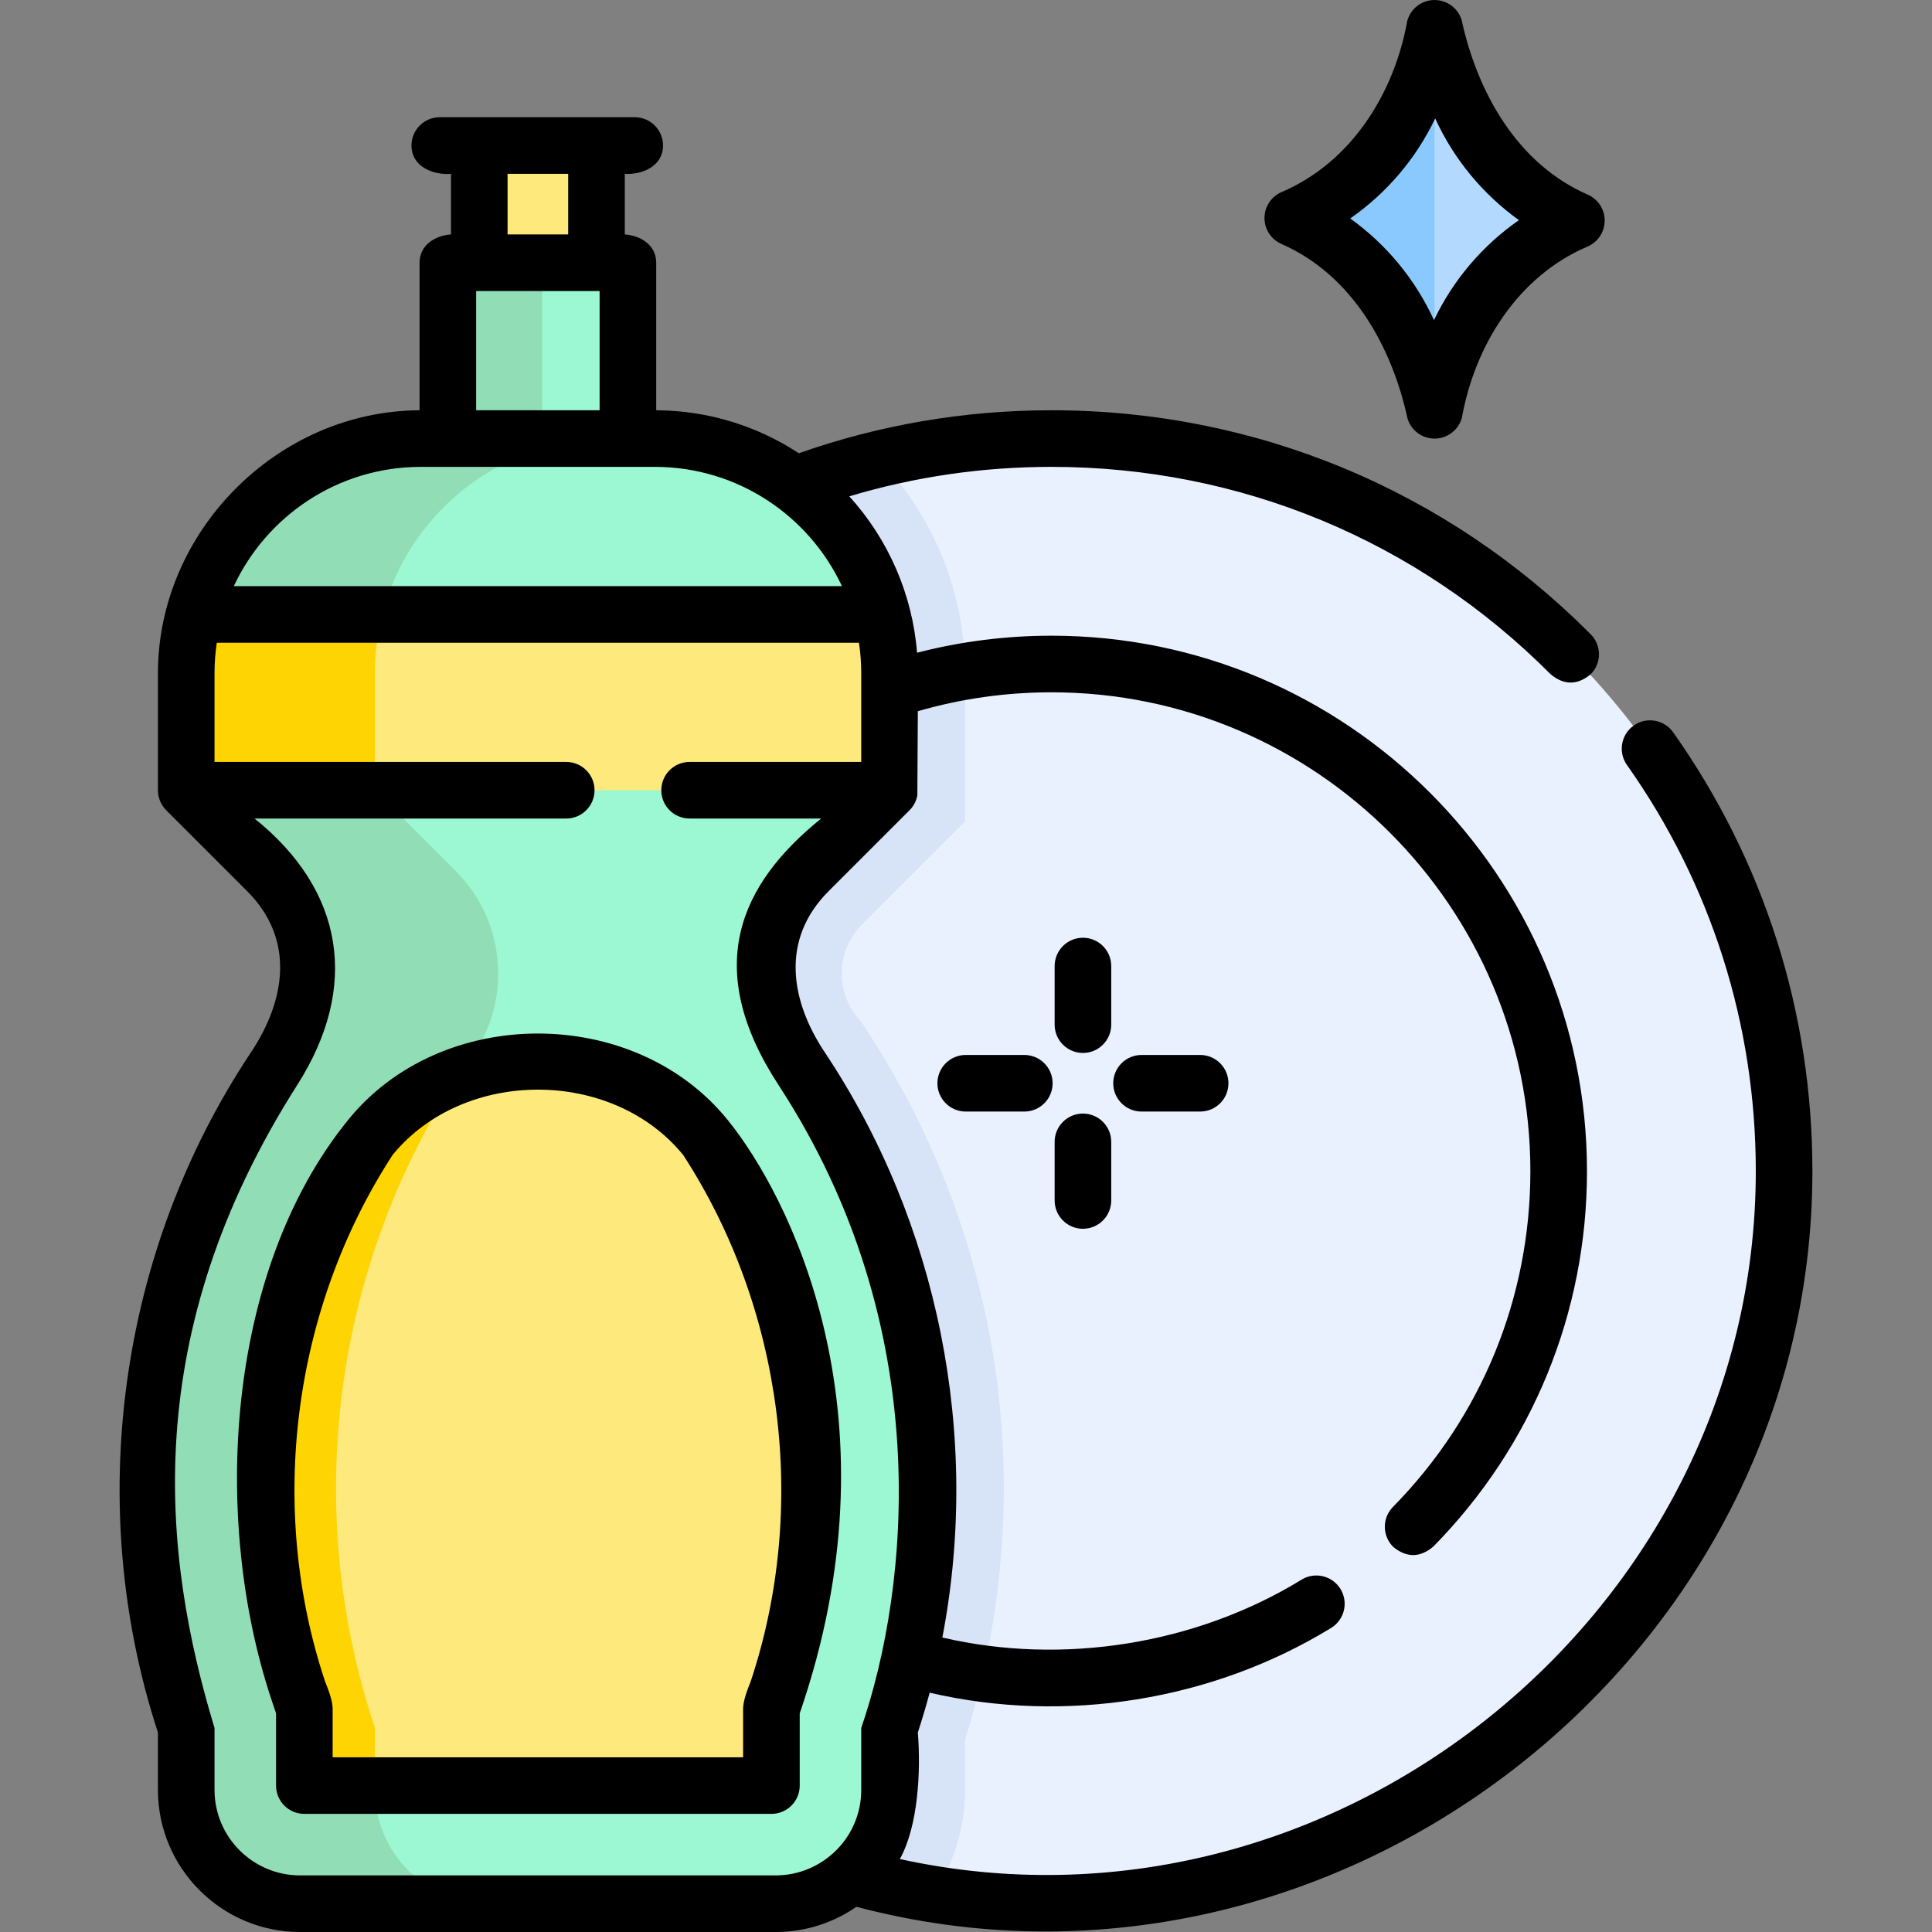
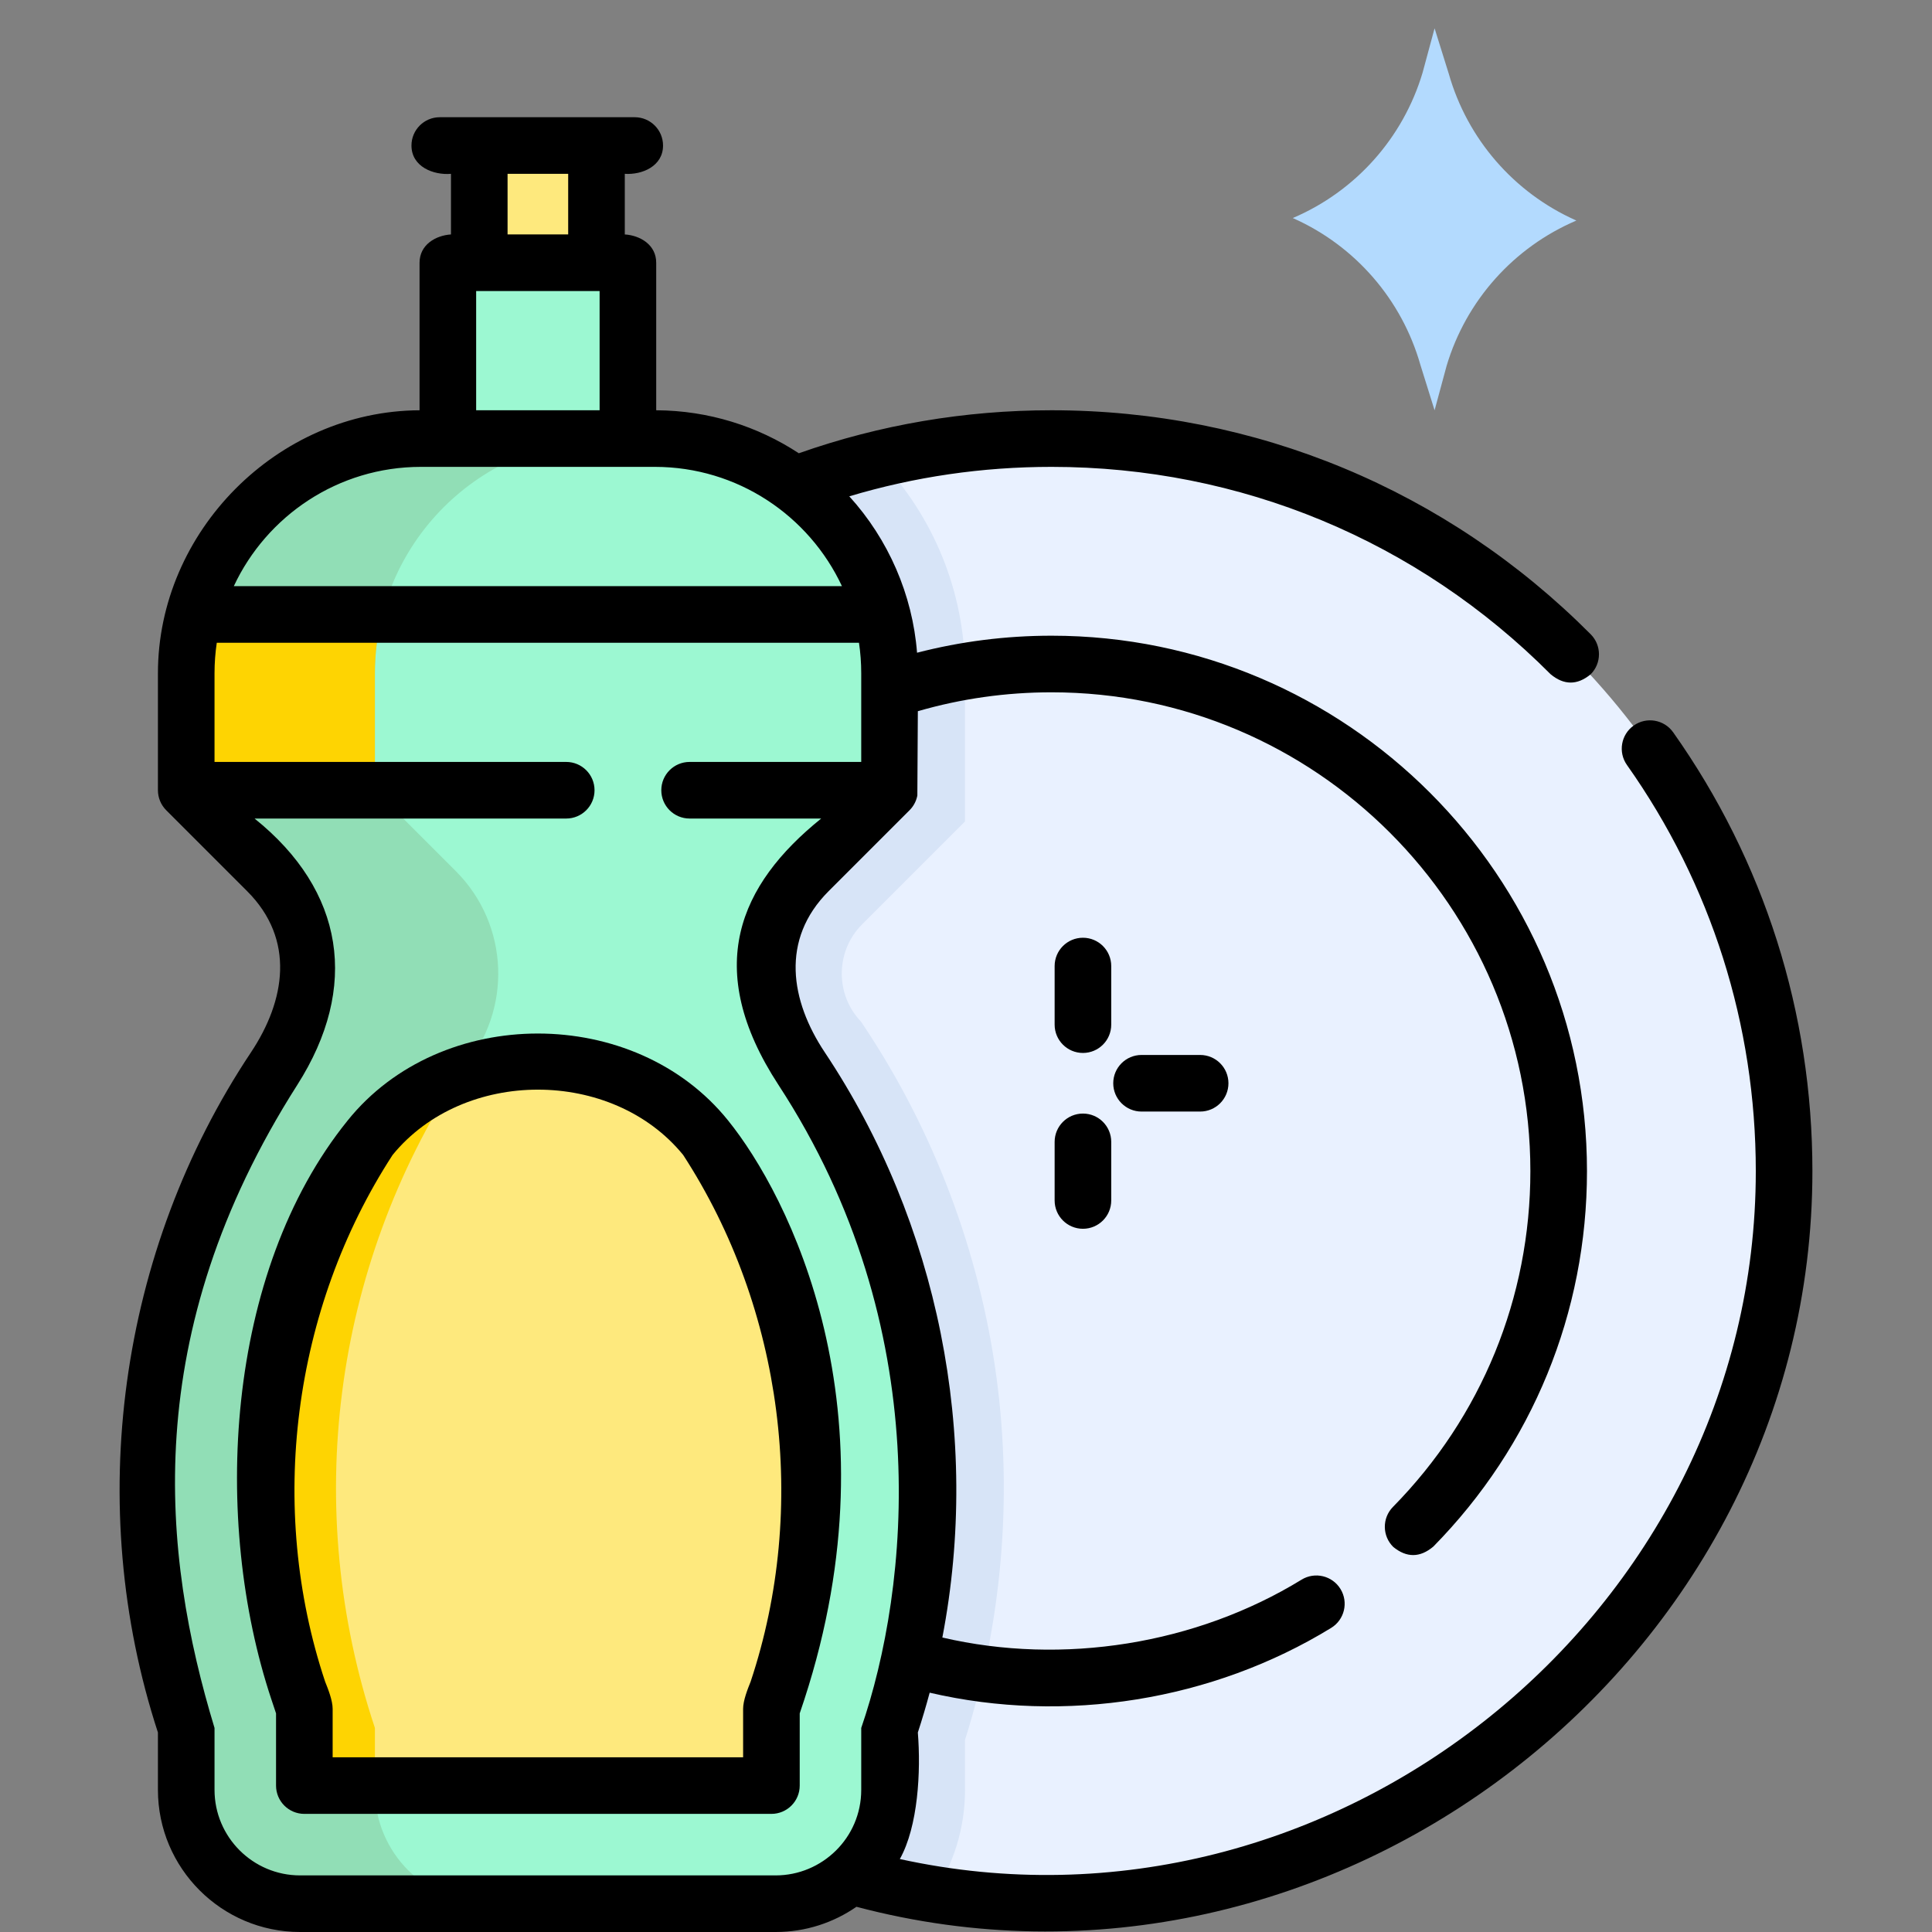
<svg xmlns="http://www.w3.org/2000/svg" id="Capa_1" enable-background="new 0 0 511.974 511.974" height="512" viewBox="0 0 511.974 511.974" width="512">
  <rect x="0" y="0" width="511.974" height="511.974" fill="#808080" stroke="none" />
  <g>
    <path d="m380.16 108.726-3.76-12.039c-4.915-17.263-17.213-31.469-33.594-38.807l-.221-.099c16.619-7.084 29.223-21.196 34.392-38.506l3.183-11.774 3.76 12.039c4.915 17.263 17.213 31.469 33.594 38.807l.221.099c-16.619 7.084-29.223 21.196-34.392 38.506z" fill="#b3dafe" />
-     <path d="m376.977 19.274c-5.169 17.31-17.773 31.422-34.392 38.506l.221.099c16.381 7.338 28.678 21.544 33.594 38.807l3.76 12.039v-101.224z" fill="#8ac9fe" />
    <circle cx="278.646" cy="310.351" fill="#e9f1ff" r="194.133" />
    <path d="m255.723 461.068c9.753-30.831 12.644-63.946 8.353-95.989-4.438-33.142-16.589-65.365-35.137-93.187l-.674-1.011-.791-.922c-6.222-7.248-5.806-18.215.949-24.969l27.3-27.3v-39.284c0-21.997-8.687-42.003-22.809-56.768-85.148 20.561-148.4 97.251-148.4 188.714 0 96.574 70.517 176.676 162.87 191.628 5.268-7.936 8.339-17.45 8.339-27.669z" fill="#d7e4f7" />
    <path d="m127.005 38.563h31.062v31.062h-31.062z" fill="#fee97d" />
    <path d="m205.559 504.474h-126.045c-16.659 0-30.164-13.505-30.164-30.164v-16.406c-19.6-58.798-10.955-123.349 23.424-174.918 13.071-15.225 12.207-37.95-1.982-52.139l-21.442-21.442v-31c0-34.345 27.842-62.187 62.187-62.187h62c34.345 0 62.187 27.842 62.187 62.187v31l-21.442 21.442c-14.189 14.189-15.053 36.913-1.982 52.139 34.379 51.568 43.023 116.12 23.425 174.917v16.406c-.002 16.66-13.507 30.165-30.166 30.165z" fill="#9cf8d2" />
    <path d="m99.35 474.309v-16.406c-19.599-58.797-10.954-123.349 23.424-174.917 13.071-15.225 12.207-37.95-1.982-52.139l-21.442-21.442v-31c0-34.345 27.842-62.187 62.187-62.187h-50c-34.345 0-62.187 27.842-62.187 62.187v31l21.442 21.443c14.189 14.189 15.053 36.913 1.982 52.139-34.379 51.568-43.023 116.12-23.424 174.917v16.406c0 16.659 13.505 30.164 30.164 30.164h50c-16.66 0-30.164-13.505-30.164-30.165z" fill="#91deb6" />
-     <path d="m235.723 178.405c0-5.38-.683-10.601-1.968-15.58h-182.437c-1.284 4.979-1.968 10.2-1.968 15.58v31h186.373z" fill="#fee97d" />
    <path d="m80.649 473.174v-20.35l-1.606-4.819c-8.117-24.353-10.607-50.673-7.2-76.116 3.34-24.936 12.364-49.192 26.126-70.256 22.062-27.465 67.072-27.465 89.135 0 13.762 21.064 22.786 45.32 26.126 70.256 3.407 25.443.917 51.764-7.2 76.116l-1.606 4.819v20.35z" fill="#fee97d" />
    <path d="m101.317 162.825h-50c-1.307 5.086-1.968 10.329-1.968 15.58v31h50v-31c.001-5.38.684-10.601 1.968-15.58z" fill="#fed402" />
    <path d="m97.969 301.633c-13.762 21.064-22.786 45.32-26.126 70.256-3.407 25.443-.917 51.764 7.2 76.116l1.606 4.819v20.35h18.7v-15.271c-19.376-58.128-11.147-121.882 22.262-173.153-9.051 3.355-17.296 8.983-23.642 16.883z" fill="#fed402" />
    <path d="m118.679 69.625h47.715v46.593h-47.715z" fill="#9cf8d2" />
-     <path d="m118.679 69.625h25v46.593h-25z" fill="#91deb6" />
    <g>
      <path d="m443.385 194.059c-2.392-3.381-7.069-4.186-10.454-1.794-3.382 2.391-4.186 7.072-1.794 10.454 22.338 31.594 34.145 68.812 34.145 107.63 0 117.279-112.262 207.423-226.828 182.292 4.837-8.645 5.604-23.243 4.77-33.532 1.139-3.487 2.185-7.007 3.136-10.553 35.88 8.356 74.971 2.108 106.393-17.164 3.531-2.166 4.638-6.784 2.473-10.314-2.167-3.532-6.785-4.637-10.314-2.473-27.954 17.144-63.257 22.78-95.19 15.332 10.262-53.337-1.033-109.888-31.182-155.111-9.064-13.622-11.792-29.838 1.046-42.675l21.385-21.385c1.014-.994 1.748-2.273 2.07-3.709.001-.004.001-.007.002-.011.012-.052.023-.103.033-.155.006-.03.011-.059.017-.089.005-.026.132-22.335.132-22.335 11.461-3.325 23.353-5.008 35.429-5.008 69.967 0 126.89 56.923 126.89 126.89 0 33.503-12.934 65.104-36.417 88.98-2.905 2.953-2.865 7.702.088 10.606 3.547 2.899 7.082 2.87 10.605-.088 26.261-26.701 40.724-62.037 40.724-99.499 0-78.238-63.651-141.89-141.89-141.89-12.106 0-24.053 1.515-35.639 4.512-1.188-15.323-7.582-30.052-17.958-41.444 17.302-5.186 35.277-7.808 53.596-7.808 50.001 0 96.97 19.516 132.255 54.952 3.532 2.937 7.068 2.944 10.606.022 2.936-2.922 2.945-7.671.022-10.606-38.12-38.284-88.864-59.368-142.884-59.368-23.002 0-45.51 3.832-66.966 11.394-10.874-7.141-23.856-11.323-37.792-11.393v-39.094c0-4.772-4.263-7.235-8.326-7.5v-16.062c4.535.311 10.136-1.987 10.136-7.5 0-4.142-3.357-7.5-7.5-7.5h-51.667c-4.143 0-7.5 3.358-7.5 7.5 0 5.647 5.859 7.896 10.469 7.5v16.062c-4.063.265-8.326 2.728-8.326 7.5v39.094c-37.735.19-69.329 32.179-69.329 69.686v31c0 1.978.785 3.922 2.254 5.361l21.385 21.385c12.847 12.847 10.097 29.044 1.045 42.675-35.124 52.683-44.344 120.102-24.685 180.283v15.201c0 20.768 16.896 37.664 37.664 37.664h126.045c7.942 0 15.317-2.471 21.398-6.684 125.885 33.304 253.324-64.908 253.324-194.941 0-41.938-12.758-82.15-36.896-116.29zm-317.206-116.934h32.715v31.593h-32.715zm8.326-31.062h16.062v16.062h-16.062zm-22.969 77.655h62c21.912 0 40.855 12.954 49.574 31.606h-161.148c8.719-18.652 27.662-31.606 49.574-31.606zm-32.022 373.256c-12.497 0-22.664-10.167-22.664-22.664v-16.406c-13.938-45.905-20.164-104.349 21.926-170.398 16.508-25.904 12.52-51.461-11.316-70.597h82.591c4.143 0 7.5-3.358 7.5-7.5s-3.357-7.5-7.5-7.5h-93.201v-23.503c0-2.745.203-5.443.596-8.081h170.182c.392 2.637.596 5.336.596 8.081v23.503h-45.481c-4.143 0-7.5 3.358-7.5 7.5s3.357 7.5 7.5 7.5h34.872c-21.755 17.526-31.532 39.641-11.317 70.597 42.115 64.493 34.615 133.493 21.927 170.398v16.406c0 12.719-10.382 22.664-22.664 22.664z" />
      <path d="m294.474 255.999c0-4.142-3.357-7.5-7.5-7.5s-7.5 3.358-7.5 7.5v15.531c0 4.142 3.357 7.5 7.5 7.5s7.5-3.358 7.5-7.5z" />
      <path d="m286.974 295.092c-4.143 0-7.5 3.358-7.5 7.5v15.531c0 4.142 3.357 7.5 7.5 7.5s7.5-3.358 7.5-7.5v-15.531c0-4.142-3.358-7.5-7.5-7.5z" />
      <path d="m302.505 279.561c-4.143 0-7.5 3.358-7.5 7.5s3.357 7.5 7.5 7.5h15.53c4.143 0 7.5-3.358 7.5-7.5s-3.357-7.5-7.5-7.5z" />
      <path d="m192.95 296.936c-24.667-30.709-76.114-30.767-100.828 0-32.548 40.273-35.965 106.127-20.194 153.441l1.222 3.664v19.133c0 4.142 3.357 7.5 7.5 7.5h123.773c4.143 0 7.5-3.358 7.5-7.5v-19.133l1.222-3.665c25.036-76.877-4.306-133.78-20.195-153.44zm5.964 148.697c-.802 1.992-1.991 5.003-1.991 7.191v12.85h-108.773v-12.85c0-2.188-1.189-5.198-1.991-7.19-15.392-46.177-8.641-98.77 17.883-139.582 18.819-23.053 58.147-23.082 76.99 0 26.518 40.803 33.276 93.399 17.882 139.581z" />
-       <path d="m271.443 279.561h-15.531c-4.143 0-7.5 3.358-7.5 7.5s3.357 7.5 7.5 7.5h15.531c4.143 0 7.5-3.358 7.5-7.5s-3.358-7.5-7.5-7.5z" />
-       <path d="m339.525 64.628c18.742 8.169 29.303 27.123 33.477 46.334.98 3.136 3.884 5.264 7.158 5.264.049 0 .098 0 .146-.001 3.333-.064 6.225-2.322 7.095-5.541 3.454-19.189 14.821-37.472 33.275-45.338 2.743-1.169 4.533-3.853 4.56-6.834.025-2.982-1.718-5.696-4.439-6.912-18.743-8.169-29.303-27.123-33.477-46.334-.994-3.183-4.017-5.34-7.305-5.262-3.333.064-6.225 2.322-7.095 5.541-3.454 19.189-14.821 37.472-33.275 45.338-2.743 1.169-4.533 3.853-4.56 6.834-.025 2.981 1.718 5.695 4.44 6.911zm40.796-33.238c4.941 10.784 12.59 20.053 22.195 26.945-9.669 6.725-17.421 15.835-22.518 26.501-4.942-10.784-12.59-20.053-22.195-26.945 9.669-6.725 17.422-15.835 22.518-26.501z" />
    </g>
  </g>
</svg>